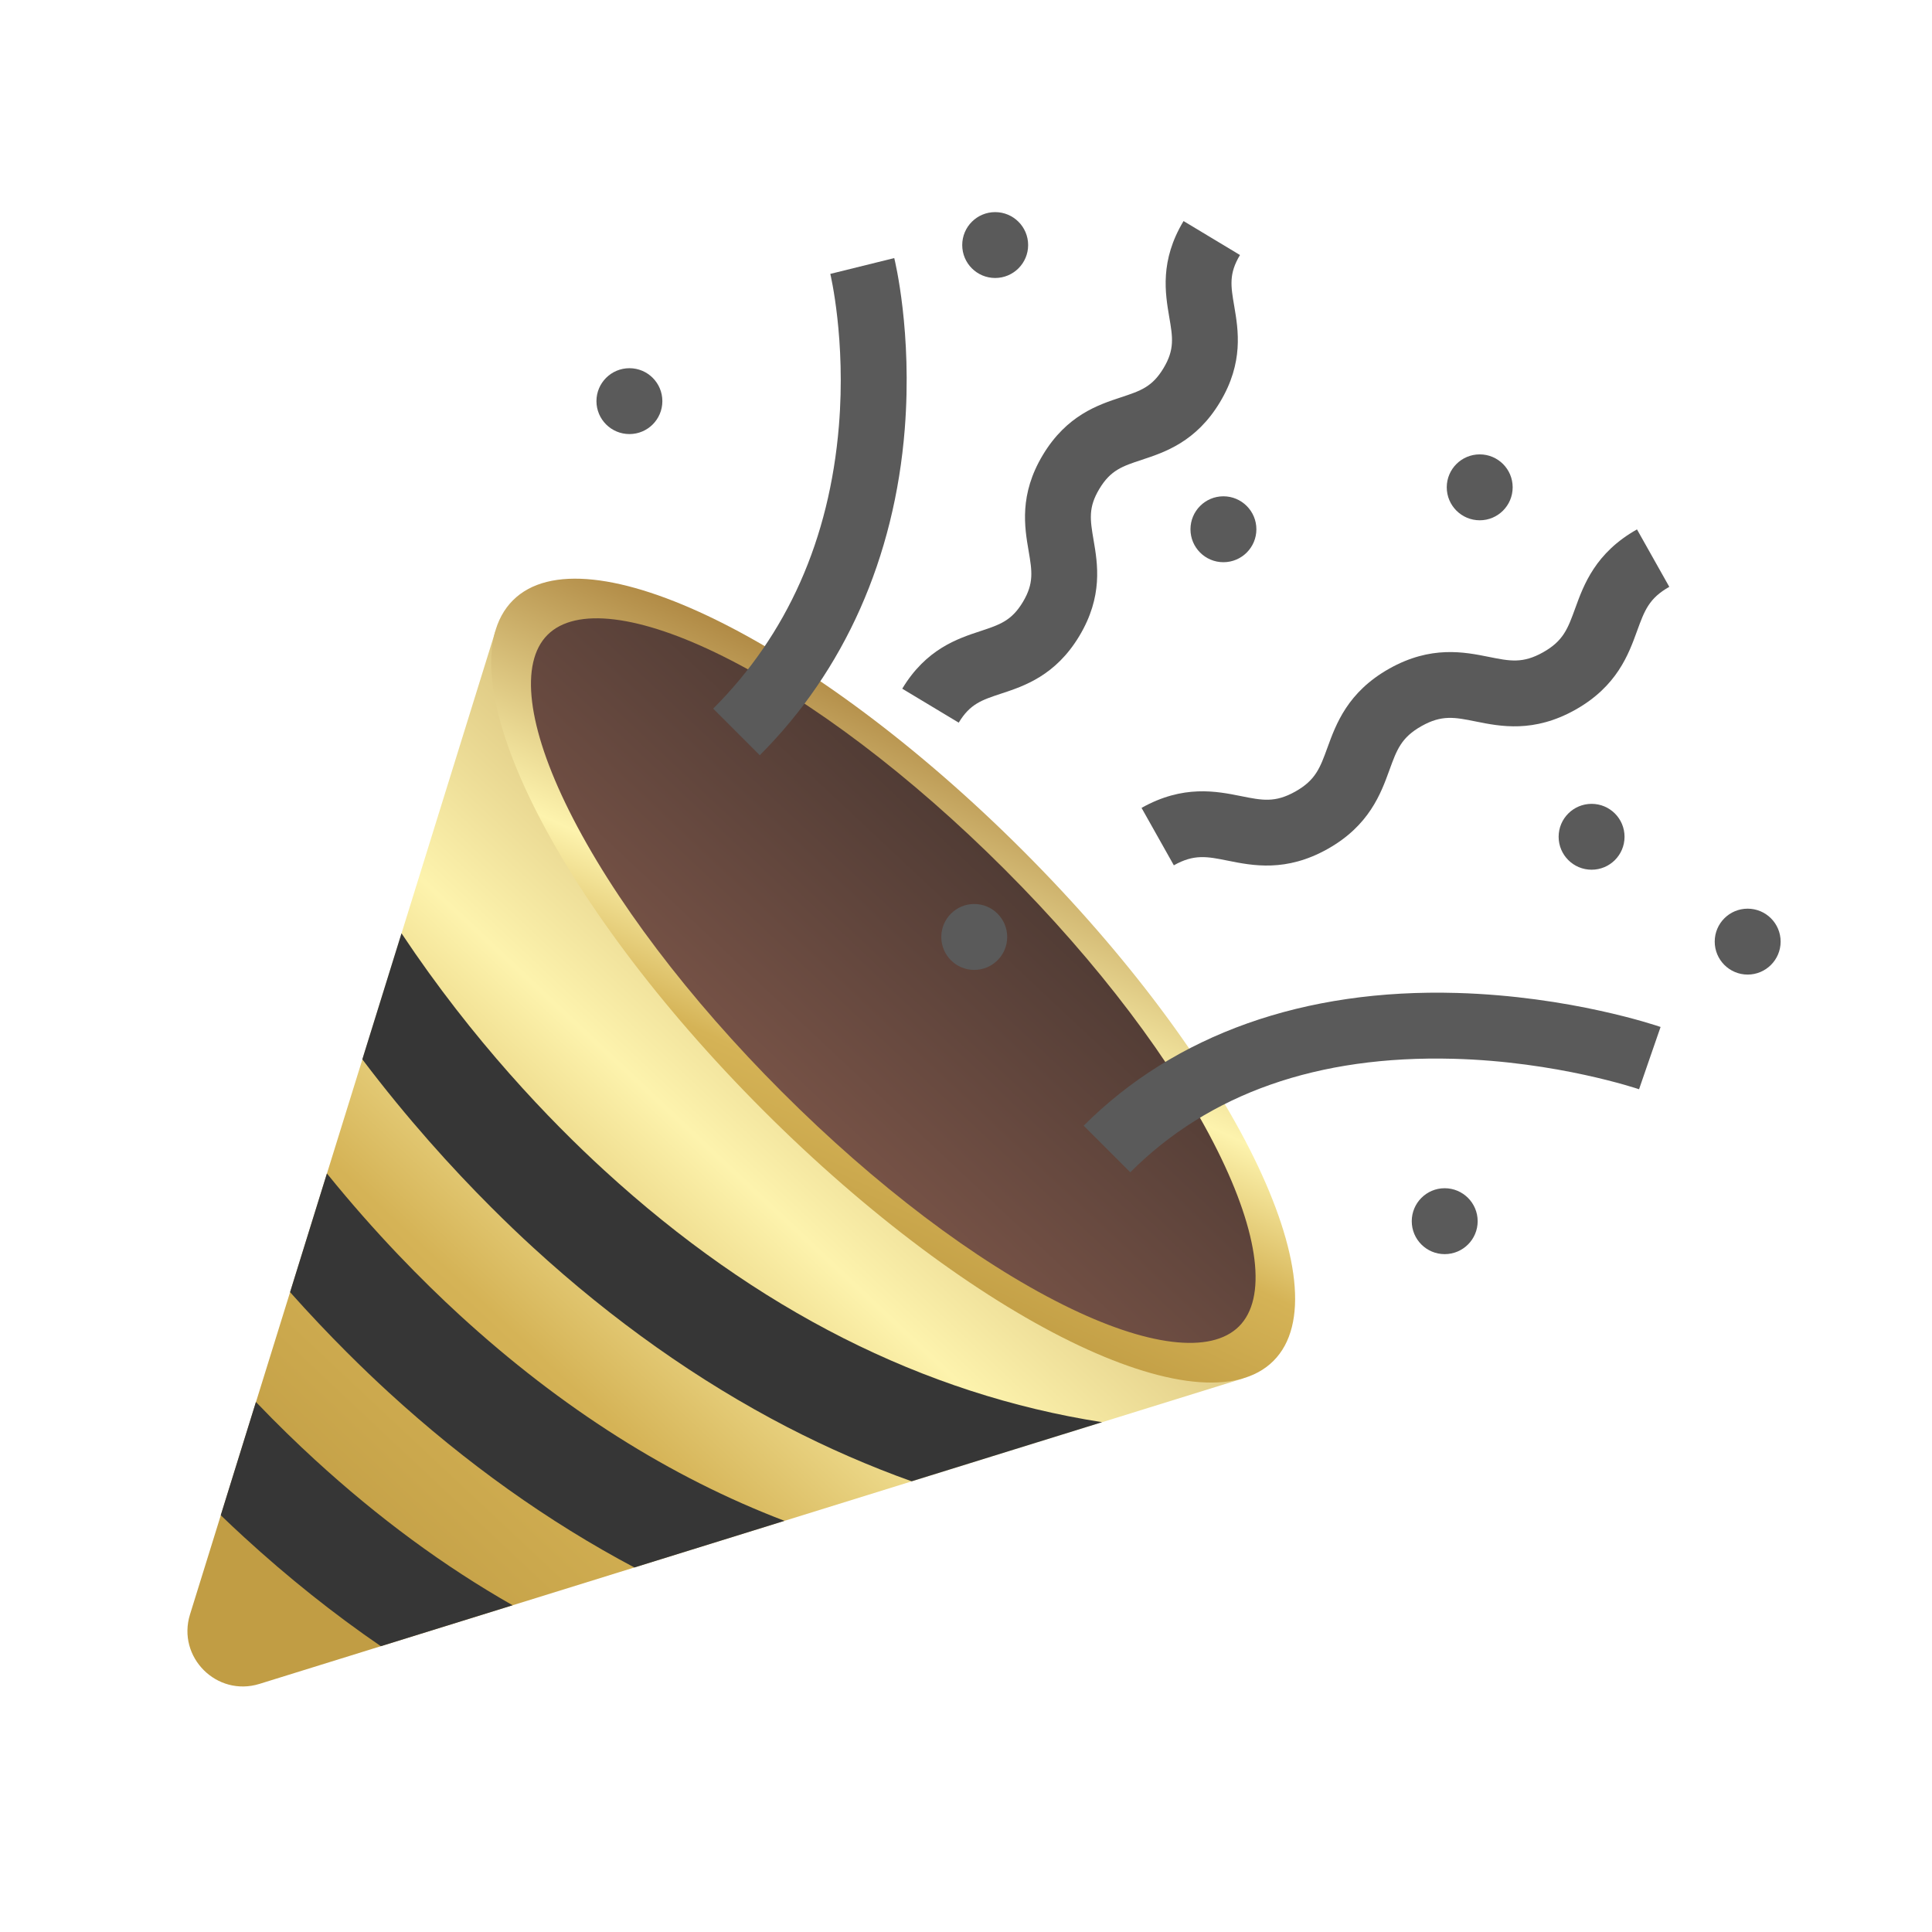
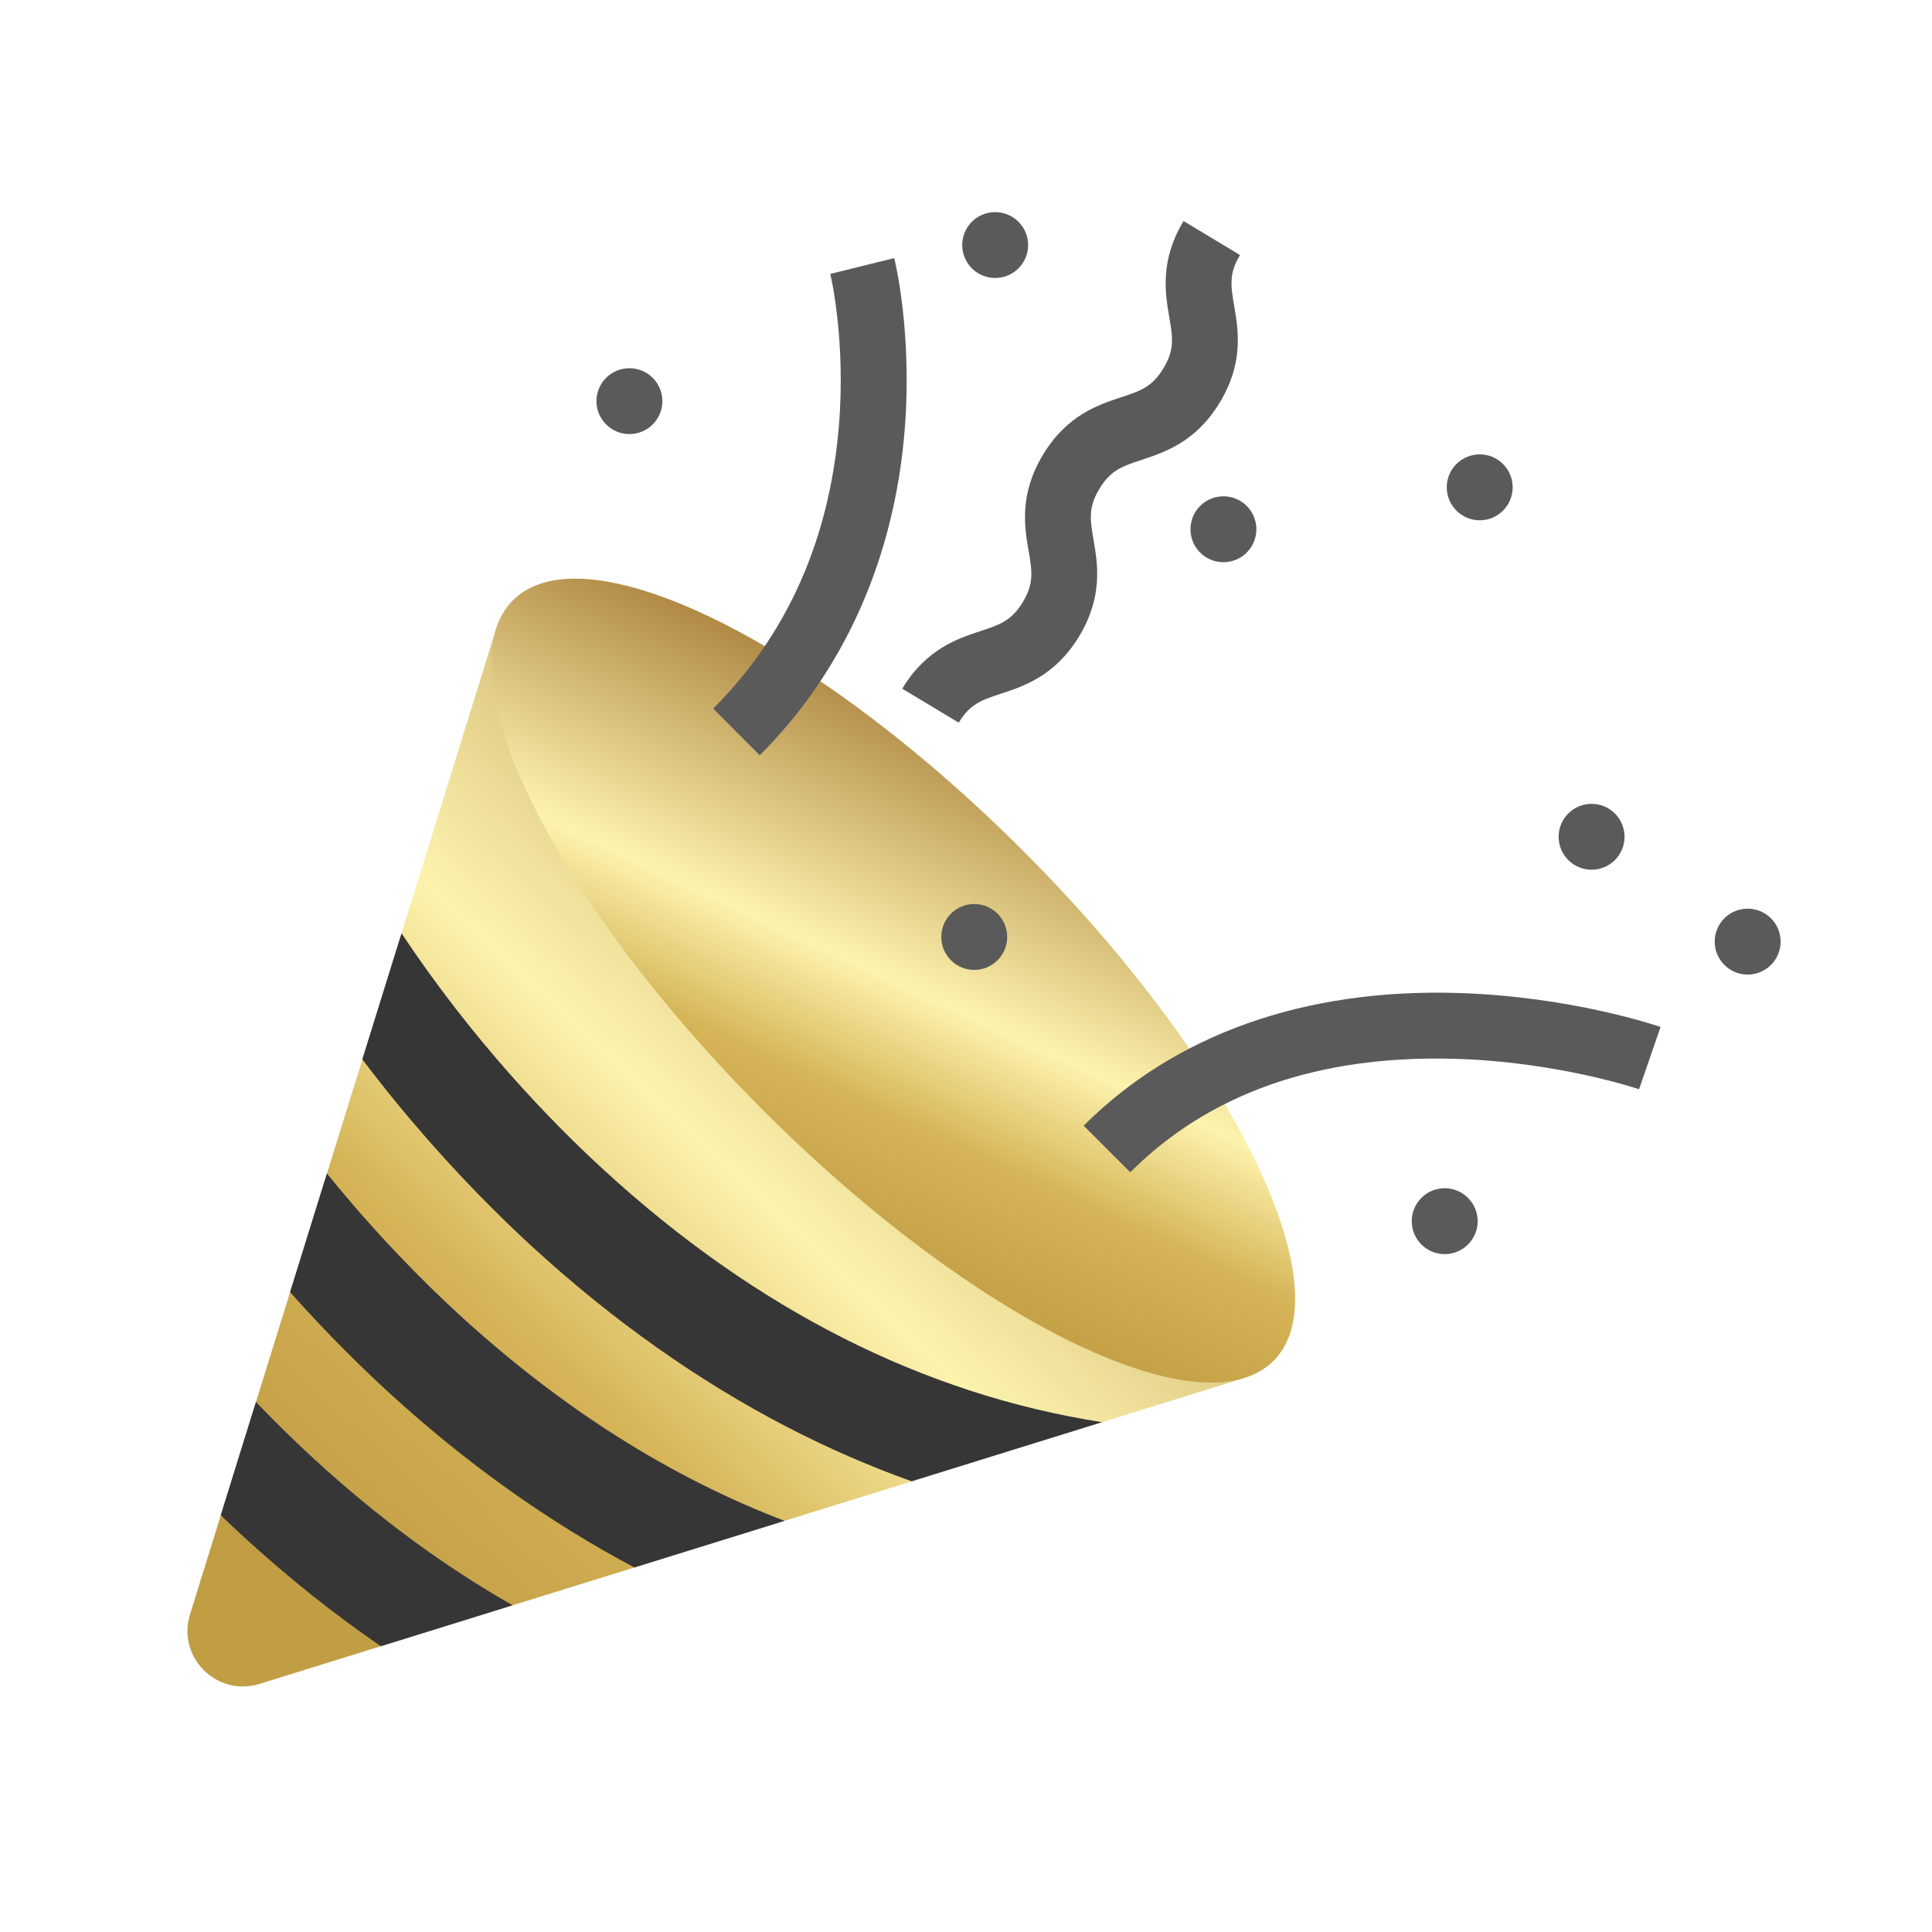
<svg xmlns="http://www.w3.org/2000/svg" width="43" height="43" viewBox="0 0 43 43" fill="none">
  <g clip-path="url(#clip0_40000002_2518)">
    <path d="M27.674 30.677L5.775 37.478C4.825 37.773 3.934 36.882 4.229 35.932L11.03 14.034L27.674 30.677Z" fill="url(#paint0_linear_40000002_2518)" />
    <path d="M28.343 30.289C29.939 28.693 27.444 23.61 22.769 18.935C18.095 14.261 13.011 11.765 11.415 13.362C9.819 14.958 12.315 20.041 16.989 24.715C21.663 29.39 26.747 31.885 28.343 30.289Z" fill="url(#paint1_linear_40000002_2518)" />
-     <path d="M27.577 29.52C26.952 30.144 25.527 29.97 23.666 29.042C21.708 28.066 19.484 26.383 17.404 24.302C15.324 22.223 13.641 19.998 12.665 18.041C11.736 16.18 11.562 14.754 12.186 14.13C12.81 13.506 14.235 13.68 16.097 14.609C18.054 15.585 20.279 17.268 22.359 19.348C24.439 21.428 26.122 23.652 27.098 25.61C28.026 27.471 28.201 28.896 27.577 29.52Z" fill="url(#paint2_linear_40000002_2518)" />
    <path d="M24.529 31.653L20.29 32.969C19.35 32.633 18.425 32.229 17.517 31.76C15.542 30.736 13.642 29.393 11.869 27.768C11.581 27.505 11.266 27.204 10.931 26.869C10.064 26.003 9.065 24.901 8.064 23.577L8.936 20.772C10.527 23.164 12.245 24.945 13.447 26.046C16.832 29.15 20.556 31.033 24.529 31.653Z" fill="#363636" />
    <path d="M17.461 33.849L14.119 34.887C12.209 33.875 10.37 32.565 8.65 30.989C8.362 30.725 8.047 30.425 7.712 30.09C7.316 29.694 6.894 29.25 6.456 28.759L7.276 26.117C8.364 27.463 9.415 28.521 10.228 29.267C12.496 31.346 14.916 32.878 17.461 33.849Z" fill="#363636" />
    <path d="M11.409 35.728L8.476 36.639C7.427 35.92 6.408 35.107 5.429 34.209C5.265 34.059 5.093 33.897 4.913 33.724L5.696 31.203C6.173 31.701 6.617 32.13 7.007 32.487C8.418 33.781 9.887 34.862 11.409 35.728Z" fill="#363636" />
    <g style="mix-blend-mode:luminosity">
      <path d="M16.91 16.809L15.873 15.772C17.52 14.125 18.461 12.009 18.671 9.482C18.83 7.56 18.483 6.11 18.48 6.096L19.903 5.744C19.92 5.811 20.306 7.401 20.137 9.549C19.91 12.414 18.795 14.925 16.91 16.809Z" fill="#5A5A5A" />
      <path d="M25.156 26.091L24.119 25.054C26.15 23.023 29.023 22.002 32.428 22.1C34.955 22.173 36.878 22.829 36.959 22.857L36.479 24.243L36.719 23.55L36.48 24.243C36.462 24.237 34.656 23.625 32.345 23.565C29.329 23.486 26.911 24.336 25.156 26.091Z" fill="#5A5A5A" />
      <path d="M20.081 15.328C20.613 14.445 21.311 14.214 21.822 14.046C22.253 13.903 22.514 13.817 22.765 13.4C23.016 12.982 22.97 12.712 22.894 12.263C22.803 11.734 22.68 11.008 23.211 10.125C23.743 9.241 24.442 9.01 24.952 8.842C25.384 8.699 25.644 8.613 25.895 8.196C26.147 7.778 26.101 7.507 26.024 7.059C25.934 6.529 25.81 5.804 26.342 4.92L27.598 5.676C27.347 6.094 27.393 6.364 27.47 6.813C27.56 7.342 27.684 8.068 27.152 8.952C26.621 9.835 25.922 10.066 25.412 10.234C24.98 10.377 24.719 10.463 24.468 10.881C24.217 11.298 24.263 11.569 24.339 12.017C24.43 12.547 24.553 13.272 24.022 14.156C23.491 15.039 22.792 15.27 22.281 15.438C21.849 15.581 21.589 15.667 21.338 16.084L20.081 15.328Z" fill="#5A5A5A" />
-       <path d="M26.126 19.259L25.407 17.981C26.334 17.46 27.079 17.61 27.622 17.719C28.094 17.814 28.378 17.871 28.83 17.617C29.282 17.363 29.381 17.09 29.545 16.638C29.735 16.117 29.994 15.403 30.92 14.882C31.847 14.361 32.592 14.511 33.136 14.62C33.607 14.715 33.892 14.772 34.344 14.518C34.796 14.264 34.895 13.991 35.059 13.539C35.248 13.018 35.508 12.303 36.434 11.783L37.153 13.061C36.701 13.316 36.602 13.588 36.437 14.04C36.248 14.562 35.989 15.276 35.062 15.797C34.136 16.317 33.391 16.168 32.847 16.058C32.376 15.963 32.091 15.906 31.639 16.16C31.187 16.414 31.088 16.687 30.924 17.139C30.735 17.66 30.475 18.375 29.549 18.895C28.623 19.416 27.878 19.266 27.334 19.157C26.862 19.062 26.578 19.005 26.126 19.259Z" fill="#5A5A5A" />
      <path d="M35.424 19.357C35.829 19.357 36.157 19.029 36.157 18.624C36.157 18.219 35.829 17.891 35.424 17.891C35.019 17.891 34.69 18.219 34.69 18.624C34.69 19.029 35.019 19.357 35.424 19.357Z" fill="#5A5A5A" />
      <path d="M32.154 27.913C32.559 27.913 32.888 27.585 32.888 27.18C32.888 26.775 32.559 26.446 32.154 26.446C31.749 26.446 31.421 26.775 31.421 27.18C31.421 27.585 31.749 27.913 32.154 27.913Z" fill="#5A5A5A" />
      <path d="M38.897 21.691C39.302 21.691 39.631 21.362 39.631 20.957C39.631 20.552 39.302 20.224 38.897 20.224C38.492 20.224 38.164 20.552 38.164 20.957C38.164 21.362 38.492 21.691 38.897 21.691Z" fill="#5A5A5A" />
      <path d="M32.934 11.58C33.339 11.58 33.667 11.251 33.667 10.846C33.667 10.441 33.339 10.113 32.934 10.113C32.529 10.113 32.2 10.441 32.2 10.846C32.2 11.251 32.529 11.58 32.934 11.58Z" fill="#5A5A5A" />
      <path d="M22.149 6.187C22.554 6.187 22.883 5.859 22.883 5.454C22.883 5.049 22.554 4.721 22.149 4.721C21.744 4.721 21.416 5.049 21.416 5.454C21.416 5.859 21.744 6.187 22.149 6.187Z" fill="#5A5A5A" />
      <path d="M27.229 12.513C27.634 12.513 27.963 12.185 27.963 11.78C27.963 11.375 27.634 11.046 27.229 11.046C26.824 11.046 26.496 11.375 26.496 11.78C26.496 12.185 26.824 12.513 27.229 12.513Z" fill="#5A5A5A" />
      <path d="M21.683 21.587C22.088 21.587 22.417 21.259 22.417 20.854C22.417 20.449 22.088 20.12 21.683 20.12C21.279 20.12 20.95 20.449 20.95 20.854C20.95 21.259 21.279 21.587 21.683 21.587Z" fill="#5A5A5A" />
      <path d="M14.009 9.661C14.414 9.661 14.742 9.333 14.742 8.928C14.742 8.523 14.414 8.195 14.009 8.195C13.604 8.195 13.275 8.523 13.275 8.928C13.275 9.333 13.604 9.661 14.009 9.661Z" fill="#5A5A5A" />
    </g>
  </g>
  <defs>
    <linearGradient id="paint0_linear_40000002_2518" x1="24.516" y1="16.31" x2="7.036" y2="34.965" gradientUnits="userSpaceOnUse">
      <stop stop-color="#AA813C" />
      <stop offset="0.498" stop-color="#FDF3AD" />
      <stop offset="0.731" stop-color="#D5B356" />
      <stop offset="1" stop-color="#C19D44" />
    </linearGradient>
    <linearGradient id="paint1_linear_40000002_2518" x1="15.169" y1="12.888" x2="10.009" y2="23.963" gradientUnits="userSpaceOnUse">
      <stop stop-color="#AA813C" />
      <stop offset="0.498" stop-color="#FDF3AD" />
      <stop offset="0.731" stop-color="#D5B356" />
      <stop offset="1" stop-color="#C19D44" />
    </linearGradient>
    <linearGradient id="paint2_linear_40000002_2518" x1="17.475" y1="24.392" x2="22.288" y2="19.258" gradientUnits="userSpaceOnUse">
      <stop stop-color="#765246" />
      <stop offset="1" stop-color="#513C35" />
    </linearGradient>
    <clipPath id="clip0_40000002_2518">
      <rect width="43" height="43" fill="white" />
    </clipPath>
  </defs>
</svg>